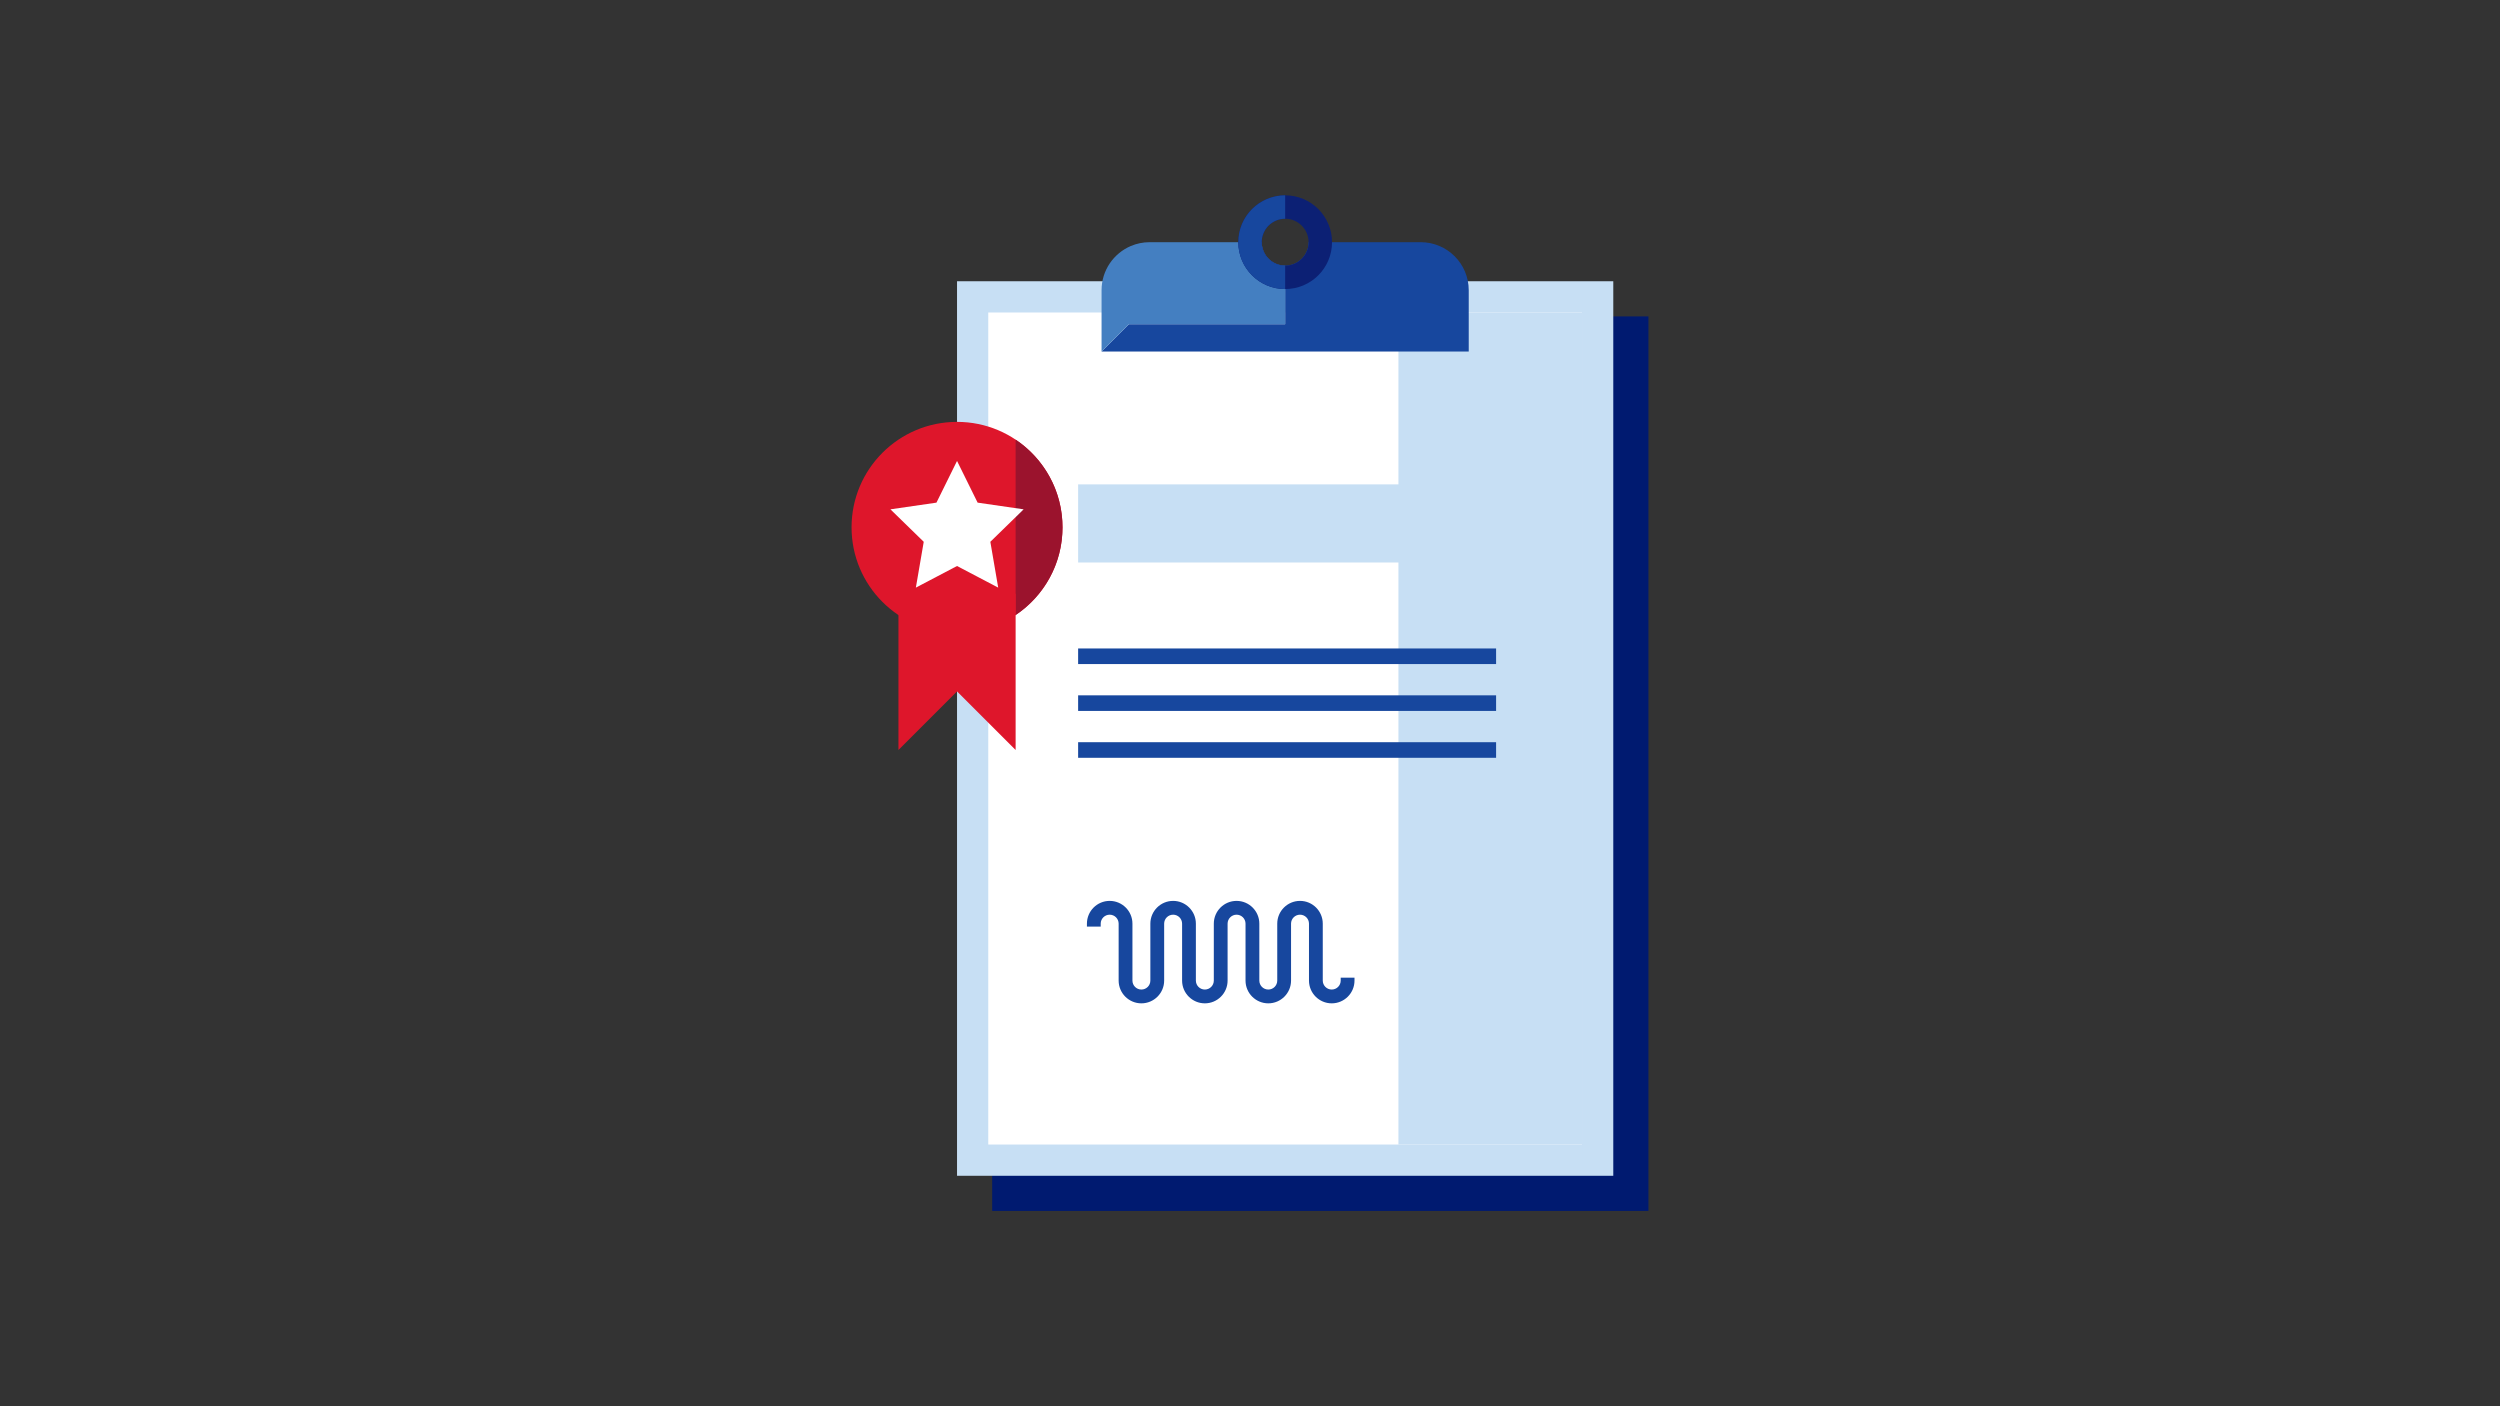
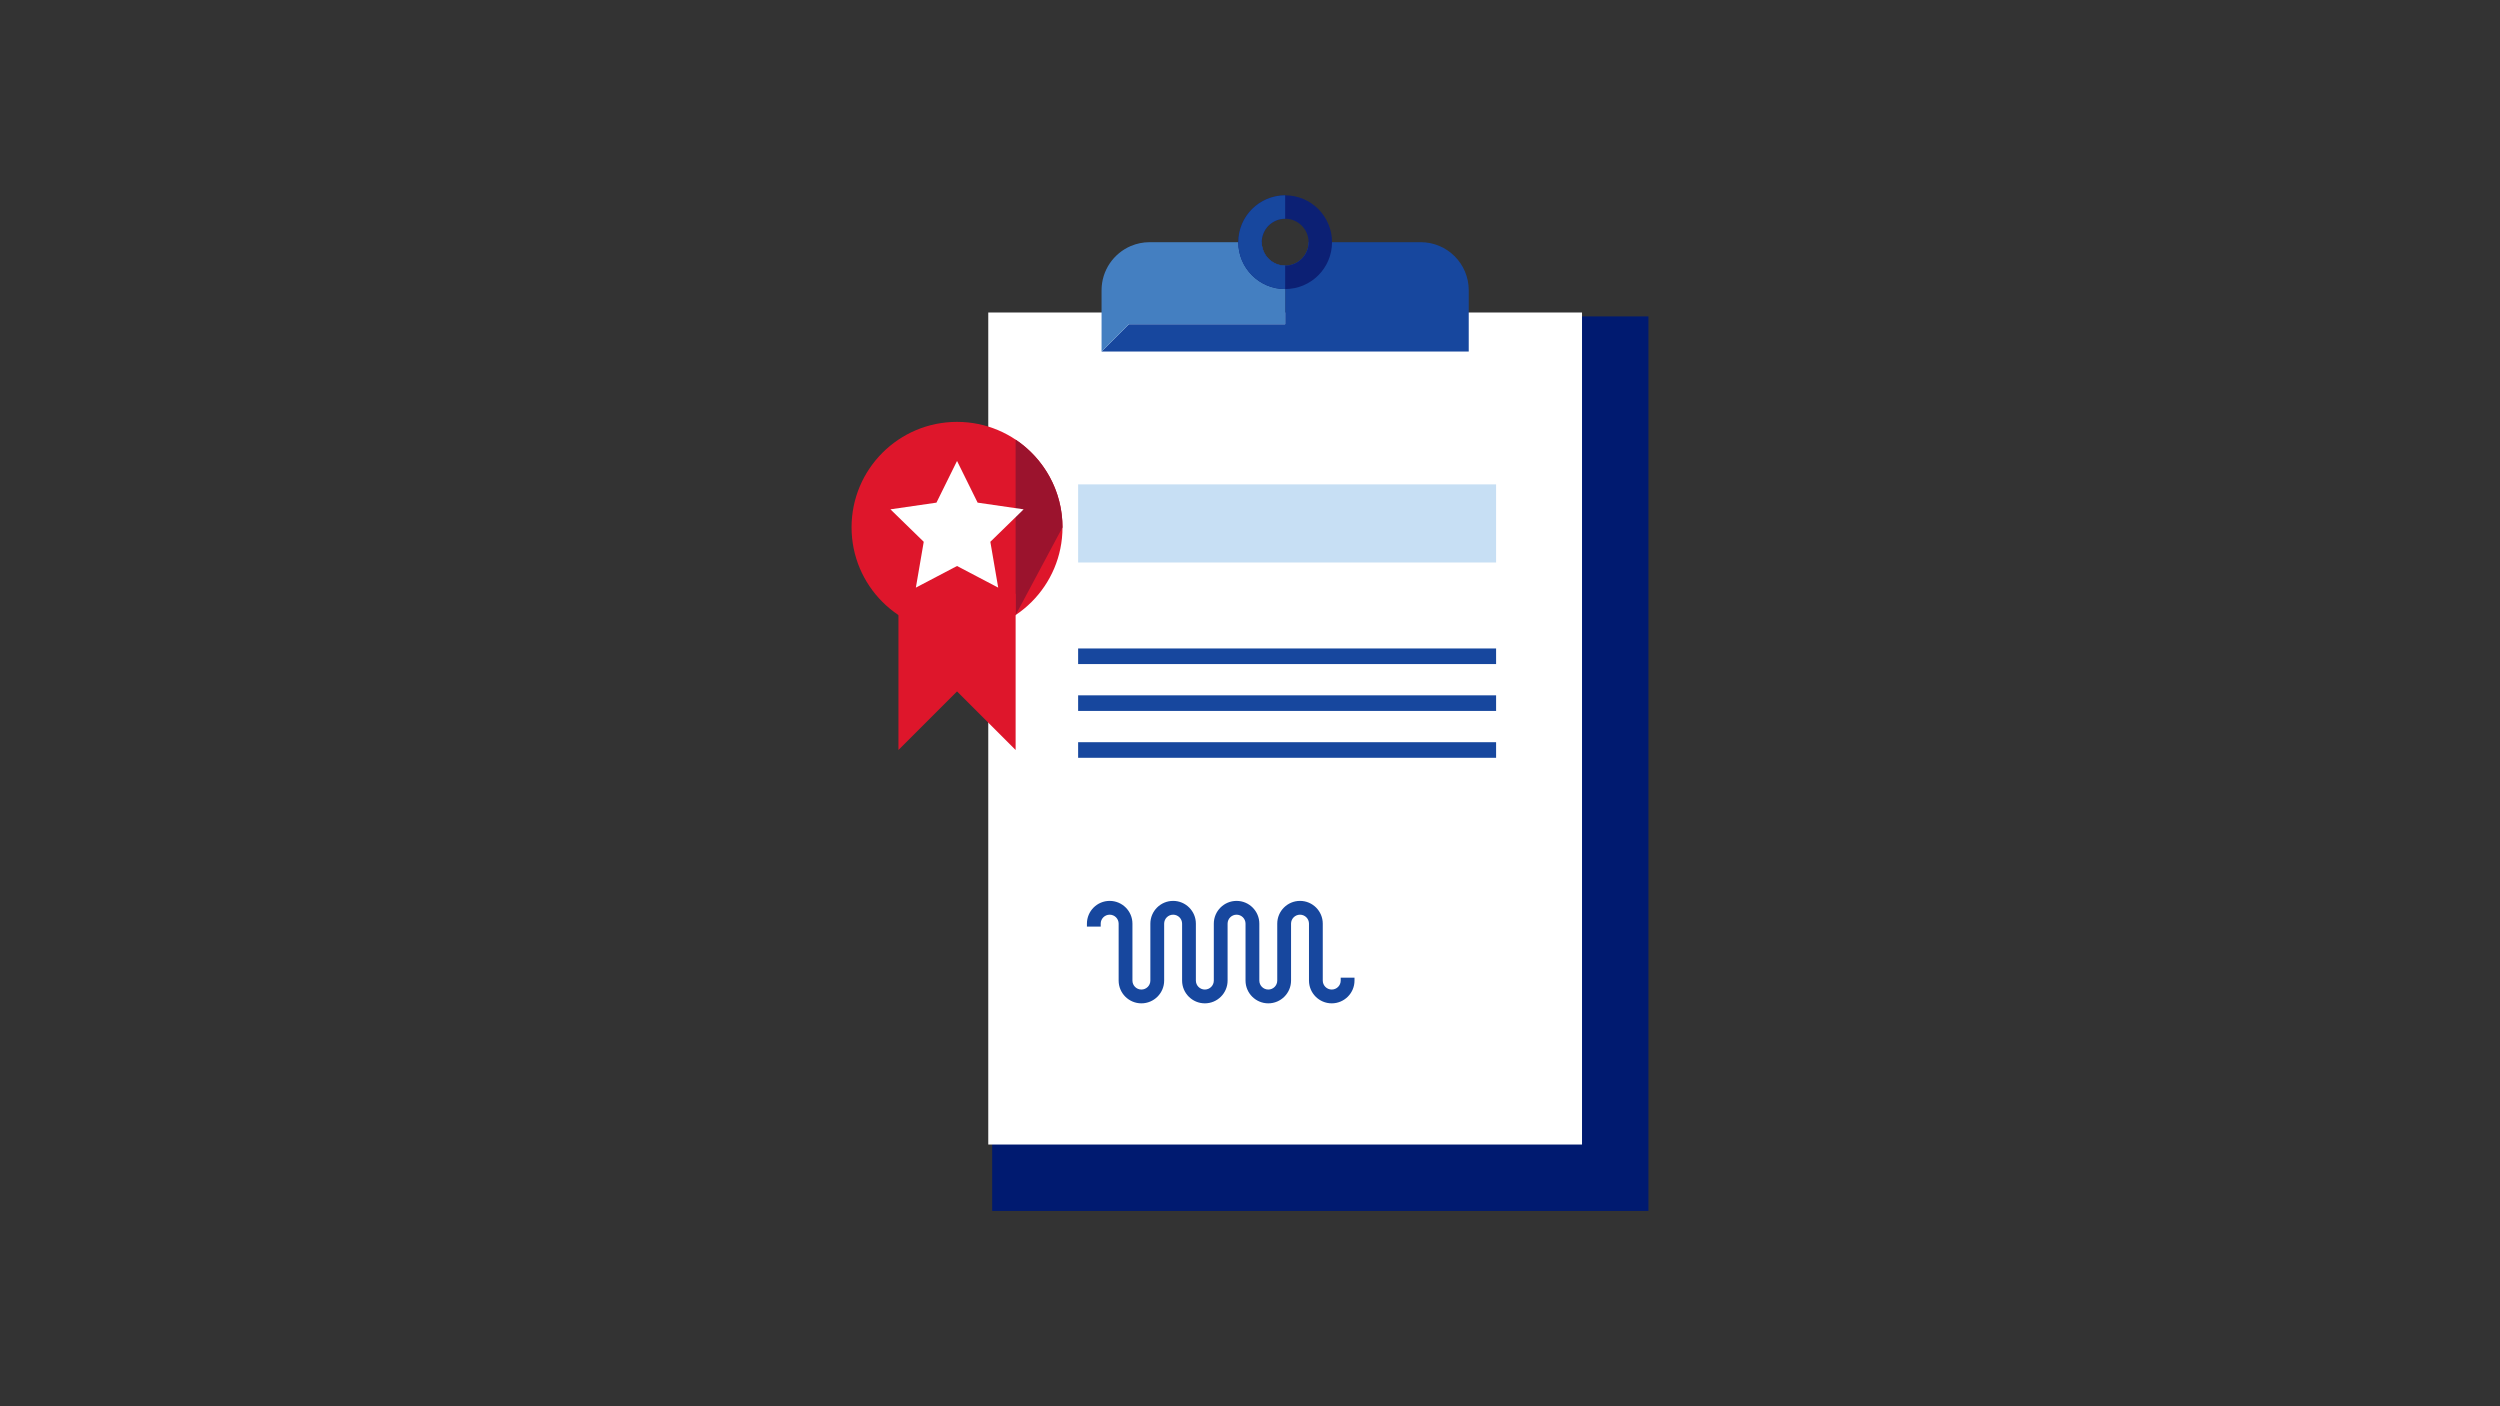
<svg xmlns="http://www.w3.org/2000/svg" width="160" height="90" viewBox="0 0 160 90" fill="none">
  <rect x="0" y="0" width="160" height="90" fill="#333333" stroke="none" />
  <path fill-rule="evenodd" clip-rule="evenodd" d="M64.5 76.5H104.5V21.25H64.5V76.5Z" fill="#0C2074" />
  <path fill-rule="evenodd" clip-rule="evenodd" d="M103.5 20.25H65.5H63.5V22.25V75.5V77.5H65.5H103.5H105.5V20.25H103.5Z" fill="#001A70" />
-   <path fill-rule="evenodd" clip-rule="evenodd" d="M103.25 18H101.25H63.25H61.25V20V73.25V75.25H63.25H101.25H103.25V73.25V20V18Z" fill="#C7DFF4" />
  <path fill-rule="evenodd" clip-rule="evenodd" d="M63.249 73.25H101.249V20H63.249V73.25Z" fill="white" />
-   <path fill-rule="evenodd" clip-rule="evenodd" d="M89.5 73.25H101.25V20H89.5" fill="#C7DFF4" />
  <path fill-rule="evenodd" clip-rule="evenodd" d="M69 41.5V42.5H95.75V41.5H69ZM84.657 59.114C84.657 58.311 84.004 57.657 83.201 57.657C82.398 57.657 81.744 58.31 81.744 59.114V62.758C81.744 63.074 81.487 63.331 81.171 63.331C80.854 63.331 80.597 63.074 80.597 62.758V59.114C80.597 58.31 79.943 57.657 79.14 57.657C78.337 57.657 77.684 58.31 77.684 59.114V62.758C77.684 63.074 77.426 63.331 77.11 63.331C76.793 63.331 76.536 63.074 76.536 62.758V59.114C76.536 58.31 75.883 57.657 75.08 57.657C74.276 57.657 73.623 58.311 73.623 59.114V62.758C73.623 63.074 73.366 63.331 73.049 63.331C72.733 63.331 72.476 63.074 72.476 62.758V59.114C72.476 58.31 71.822 57.657 71.019 57.657C70.216 57.657 69.563 58.31 69.563 59.114V59.301H70.445V59.114C70.445 58.797 70.703 58.54 71.019 58.54C71.335 58.54 71.593 58.797 71.593 59.114V62.758C71.593 63.561 72.246 64.214 73.049 64.214C73.853 64.214 74.506 63.561 74.506 62.758V59.114C74.506 58.797 74.763 58.54 75.08 58.54C75.396 58.54 75.654 58.797 75.654 59.114V62.758C75.654 63.561 76.307 64.214 77.11 64.214C77.913 64.214 78.566 63.561 78.566 62.758V59.114C78.566 58.797 78.824 58.54 79.14 58.54C79.457 58.54 79.714 58.797 79.714 59.114V62.758C79.714 63.561 80.367 64.214 81.171 64.214C81.974 64.214 82.627 63.561 82.627 62.758V59.114C82.627 58.797 82.884 58.54 83.201 58.54C83.517 58.54 83.775 58.797 83.775 59.114V62.758C83.775 63.561 84.428 64.214 85.231 64.214C86.034 64.214 86.688 63.561 86.688 62.758V62.57H85.805V62.758C85.805 63.074 85.547 63.331 85.231 63.331C84.915 63.331 84.657 63.074 84.657 62.758V59.114ZM69 45.5V44.5H95.75V45.5H69ZM69 47.5V48.5H95.75V47.5H69Z" fill="#17479E" />
  <path fill-rule="evenodd" clip-rule="evenodd" d="M69 36V31H95.75V36H69Z" fill="#C7DFF4" />
  <path fill-rule="evenodd" clip-rule="evenodd" d="M68 33.75C68 37.478 64.978 40.5 61.25 40.5C57.522 40.5 54.5 37.478 54.5 33.75C54.5 30.022 57.522 27 61.25 27C64.978 27 68 30.022 68 33.75" fill="#DE162B" />
-   <path fill-rule="evenodd" clip-rule="evenodd" d="M68 33.75C68 31.41 66.808 29.349 65 28.137V39.362C66.808 38.151 68 36.09 68 33.75" fill="#9B132D" />
+   <path fill-rule="evenodd" clip-rule="evenodd" d="M68 33.75C68 31.41 66.808 29.349 65 28.137V39.362" fill="#9B132D" />
  <path fill-rule="evenodd" clip-rule="evenodd" d="M61.25 29.5L62.568 32.169L65.513 32.597L63.382 34.675L63.885 37.608L61.25 36.224L58.615 37.608L59.119 34.675L56.987 32.597L59.933 32.169L61.25 29.5Z" fill="white" />
  <path fill-rule="evenodd" clip-rule="evenodd" d="M65 48L61.25 44.25L57.5 48V38H65V48Z" fill="#DE162B" />
  <path fill-rule="evenodd" clip-rule="evenodd" d="M90.924 15.5H83.75C83.75 16.328 83.078 17 82.25 17H82.249V17.25V20.75H72.249L70.499 22.5H93.999V18.576C93.999 16.877 92.623 15.5 90.924 15.5" fill="#17479E" />
  <path fill-rule="evenodd" clip-rule="evenodd" d="M73.576 15.5C73.151 15.5 72.746 15.586 72.378 15.742C72.746 15.586 73.151 15.5 73.576 15.5" fill="#3D4D90" />
  <path fill-rule="evenodd" clip-rule="evenodd" d="M82.25 20.75V17.25V17C81.422 17 80.75 16.328 80.75 15.5H73.576C73.151 15.5 72.747 15.586 72.379 15.742C71.275 16.209 70.5 17.302 70.5 18.576V22.5L72.25 20.75H82.25Z" fill="#447FC1" />
  <path fill-rule="evenodd" clip-rule="evenodd" d="M82.25 12.5C80.593 12.5 79.25 13.843 79.25 15.5C79.25 17.157 80.593 18.5 82.25 18.5C83.906 18.5 85.25 17.157 85.25 15.5C85.25 13.843 83.906 12.5 82.25 12.5M82.249 14C83.077 14 83.749 14.673 83.749 15.5C83.749 16.327 83.077 17 82.249 17C81.422 17 80.749 16.327 80.749 15.5C80.749 14.673 81.422 14 82.249 14" fill="#0C2074" />
  <path fill-rule="evenodd" clip-rule="evenodd" d="M82.25 18.5C80.596 18.5 79.25 17.154 79.25 15.5C79.25 13.846 80.596 12.5 82.25 12.5V14C81.423 14 80.75 14.673 80.75 15.5C80.75 16.327 81.423 17 82.25 17V18.5Z" fill="#17479E" />
</svg>